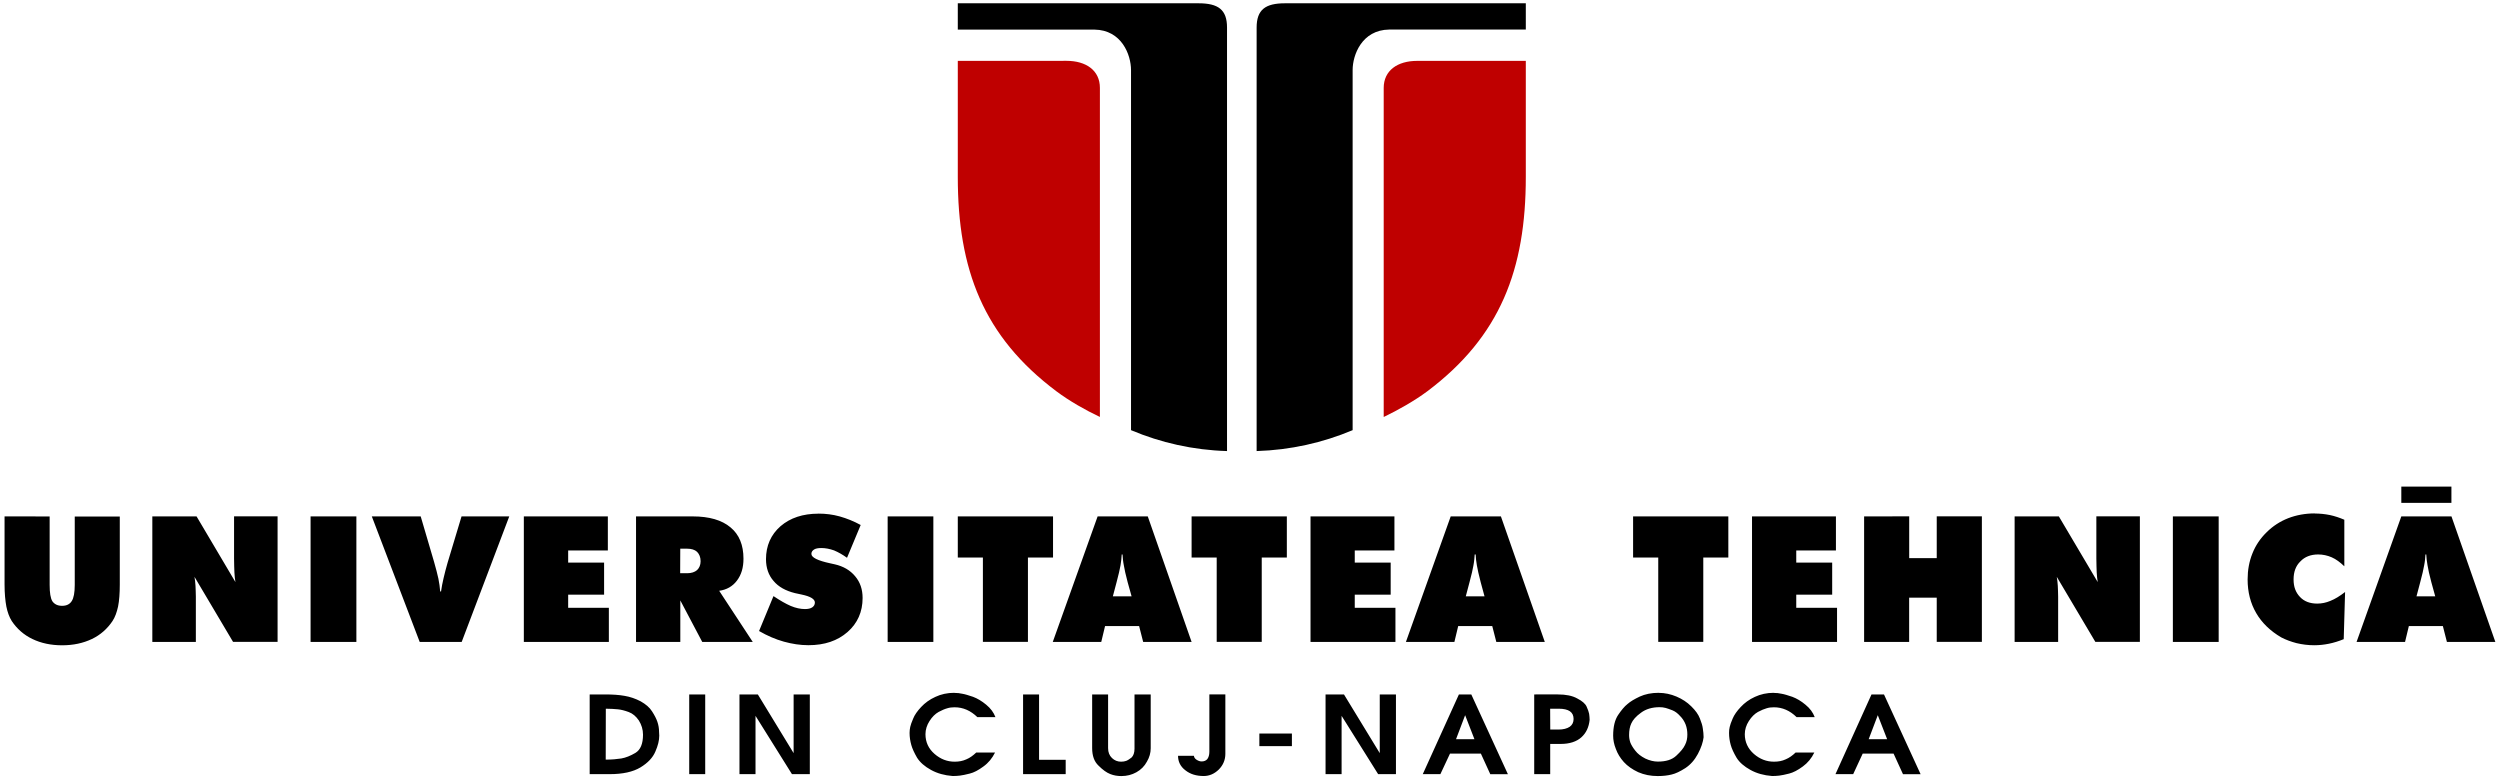
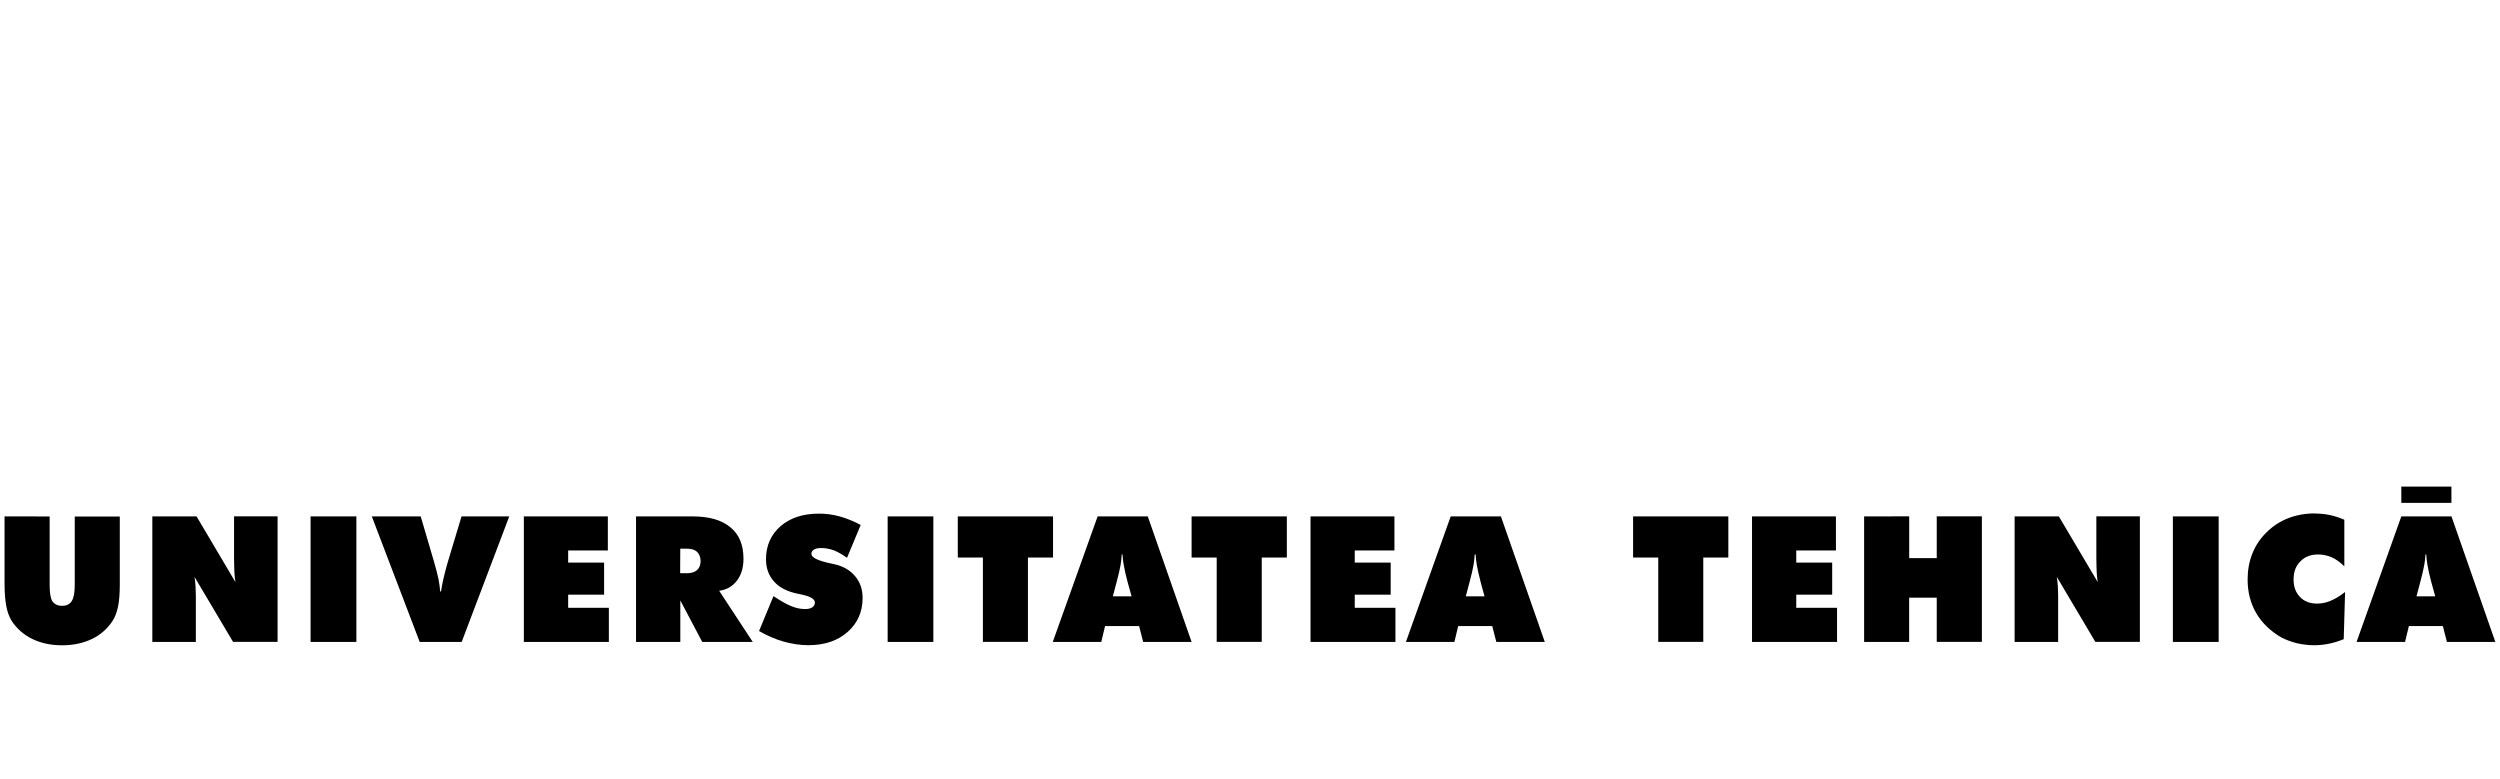
<svg xmlns="http://www.w3.org/2000/svg" width="494" height="154">
  <path d="M474.5 96.15v3.22h9.9v-3.22zm-17.1 5.3c-1.86 0-3.64.32-5.26.95-1.58.62-3.04 1.56-4.25 2.77-1.24 1.2-2.18 2.6-2.8 4.16-.65 1.6-.96 3.32-.96 5.17 0 2.48.56 4.7 1.7 6.65 1.1 1.9 2.78 3.54 4.95 4.8.9.47 1.9.84 3 1.13 1.15.27 2.3.42 3.5.42 1 0 1.94-.1 2.92-.3.98-.2 1.94-.5 2.92-.9l.27-9.32c-1.03.8-2 1.4-2.9 1.75-.86.37-1.74.54-2.6.54-1.43 0-2.57-.42-3.4-1.3-.86-.9-1.28-2-1.28-3.47 0-1.5.44-2.7 1.36-3.58.85-.9 2.04-1.36 3.5-1.36.93 0 1.83.2 2.67.56.87.38 1.66.98 2.5 1.78v-9.2c-.94-.4-1.88-.72-2.86-.93-1-.2-2-.3-3-.3zm-295.67.05c-3.08 0-5.58.83-7.5 2.48-1.9 1.67-2.87 3.85-2.87 6.52 0 1.7.5 3.17 1.5 4.3.96 1.16 2.4 1.95 4.23 2.4.3.07.74.17 1.3.28 1.77.37 2.63.9 2.63 1.58 0 .4-.17.7-.5.94-.36.25-.84.35-1.46.35-.88 0-1.82-.2-2.82-.62-.97-.42-2.12-1.08-3.4-1.94l-2.85 6.9c1.65.95 3.28 1.65 4.9 2.1 1.63.45 3.23.7 4.85.7 3.2 0 5.75-.87 7.73-2.6 1.98-1.73 2.98-4 2.98-6.73 0-1.7-.48-3.13-1.48-4.3-.98-1.18-2.33-1.97-4.02-2.35-.2-.04-.52-.1-.9-.2-2.47-.53-3.72-1.15-3.72-1.86 0-.38.2-.65.52-.86.3-.2.8-.3 1.42-.3.83 0 1.66.16 2.54.47.85.36 1.68.83 2.56 1.46l2.7-6.48c-1.4-.77-2.76-1.3-4.16-1.7-1.37-.38-2.77-.55-4.2-.55zM.9 102.04v13.46c0 1.77.15 3.25.36 4.37.23 1.13.58 2.07 1.06 2.84 1.02 1.53 2.38 2.74 4.07 3.55 1.7.83 3.7 1.25 5.88 1.25 2.2 0 4.17-.42 5.9-1.25 1.68-.8 3.04-2.02 4.06-3.54.5-.76.85-1.72 1.1-2.87.23-1.14.34-2.6.34-4.33v-13.46h-8.9v13.52c0 1.52-.2 2.6-.6 3.2-.38.6-1 .93-1.9.93-.9 0-1.52-.33-1.92-.9-.37-.6-.54-1.68-.54-3.24v-13.52zm29.2 0v24.8h8.6v-8.94c0-.82-.05-1.5-.07-2.15-.04-.63-.1-1.23-.2-1.77l7.62 12.85h8.8v-24.8h-8.6v8.34c0 1.1.05 2.05.07 2.73.04.7.1 1.36.2 1.92l-7.68-12.98zm31.27 0v24.8h9.05v-24.8zm12.1 0l9.46 24.8h8.3l9.4-24.8H91.2l-2.77 9.2c-.3 1.07-.57 2.07-.78 3-.2.9-.4 1.8-.5 2.63h-.17c-.06-.8-.17-1.62-.35-2.52-.2-.9-.48-2.02-.86-3.33l-2.64-8.98zm30.04 0v24.8h16.8v-6.74h-8.04v-2.6h7.1v-6.33h-7.1v-2.4h7.84v-6.73zm22.17 0v24.8h8.75v-8.2l4.33 8.2h9.98l-6.63-10.1c1.46-.2 2.65-.87 3.5-2 .88-1.16 1.3-2.57 1.3-4.34 0-2.7-.84-4.78-2.57-6.2-1.7-1.43-4.2-2.16-7.46-2.16zm49.72 0v24.8h9.03v-24.8zm13.86 0v8.13h4.96v16.66h8.9v-16.66h4.96v-8.13zm27.63 0l-8.86 24.8h9.58l.75-3.13h6.73l.8 3.13h9.57l-8.66-24.8zm18.57 0v8.13h4.96v16.66h8.9v-16.66h4.96v-8.13zm23.5 0v24.8h16.78v-6.74h-8.04v-2.6h7.1v-6.33h-7.1v-2.4h7.84v-6.73zm27.7 0l-8.85 24.8h9.58l.75-3.13h6.73l.8 3.13h9.58l-8.67-24.8zm36.04 0v8.13h4.97v16.66h8.9v-16.66h4.95v-8.13zm23.5 0v24.8H363v-6.74h-8.06v-2.6h7.1v-6.33h-7.1v-2.4h7.84v-6.73zm22.15 0v24.8h8.9v-8.74h5.45v8.73h8.92v-24.8h-8.92v8.26h-5.44v-8.26zm29.74 0v24.8h8.6v-8.94c0-.82-.05-1.5-.07-2.15-.04-.63-.1-1.23-.2-1.77l7.62 12.85h8.8v-24.8h-8.6v8.34c0 1.1.05 2.05.07 2.73.04.7.1 1.36.2 1.92l-7.68-12.98zm31.27 0v24.8h9.05v-24.8zm45.14 0l-8.84 24.8h9.58l.75-3.13h6.72l.8 3.13h9.57l-8.67-24.8zm-340.08 6.38h1.37c.82 0 1.5.2 1.95.62.44.46.7 1.04.7 1.86 0 .75-.26 1.33-.7 1.75-.46.4-1.13.62-1.96.62h-1.38zm87.22 1.14h.17c.05.67.1 1.4.26 2.15.12.78.37 1.88.75 3.32l.78 2.8h-3.7l.74-2.8c.4-1.44.62-2.54.77-3.3.14-.76.2-1.5.24-2.16zm69.78 0h.17c.03.67.1 1.4.24 2.15.13.78.38 1.88.75 3.32l.76 2.8h-3.7l.74-2.8c.4-1.44.63-2.54.77-3.3.15-.76.2-1.5.25-2.16zm187.84 0h.17c.04.67.1 1.4.25 2.15.12.78.37 1.88.75 3.32l.77 2.8h-3.7l.74-2.8c.4-1.44.63-2.54.77-3.3.16-.76.22-1.5.26-2.16z" />
-   <path d="M188.57 136.9c-1.38 0-2.63.28-3.73.8-1.15.52-2.07 1.2-2.82 2s-1.3 1.58-1.58 2.3c-.3.7-.5 1.26-.58 1.64-.08.4-.13.77-.13 1.18 0 .84.13 1.63.34 2.38.2.73.6 1.58 1.14 2.52.6.94 1.5 1.73 2.76 2.42 1.23.68 2.67 1.08 4.27 1.2.48 0 .94-.02 1.44-.08s1.15-.2 1.94-.4c.82-.2 1.7-.66 2.7-1.4.98-.7 1.75-1.64 2.3-2.76h-3.72c-.6.58-1.25 1.06-1.96 1.35-.7.32-1.46.46-2.3.46-1.47 0-2.78-.5-3.97-1.53-1.2-1.04-1.8-2.35-1.8-3.9 0-.9.28-1.8.8-2.6.52-.83 1.13-1.42 1.8-1.8.66-.35 1.24-.6 1.7-.72.46-.15.96-.2 1.46-.2 1.68 0 3.17.66 4.5 1.95h3.57c-.35-.92-.94-1.73-1.83-2.46-.88-.73-1.73-1.23-2.6-1.56-.9-.3-1.6-.52-2.1-.6-.53-.13-1.05-.17-1.57-.17zm139.18 0c-1.43 0-2.68.26-3.73.74-1.06.5-1.87.98-2.43 1.48-.6.47-1.2 1.2-1.85 2.16-.64.96-.98 2.3-.98 4.1 0 .84.17 1.7.53 2.6.33.93.85 1.78 1.58 2.6.73.8 1.7 1.47 2.83 2 1.2.52 2.47.77 3.87.77 1.02 0 1.93-.1 2.73-.3.8-.18 1.7-.62 2.72-1.27 1-.66 1.84-1.6 2.48-2.8.65-1.22 1.02-2.34 1.13-3.3 0-.56-.06-1.13-.15-1.7-.06-.55-.27-1.24-.58-2-.3-.8-.88-1.6-1.7-2.4-.82-.82-1.8-1.46-2.93-1.94-1.14-.48-2.3-.73-3.52-.73zm22.75 0c-1.37 0-2.62.28-3.73.8-1.14.52-2.06 1.2-2.8 2-.76.8-1.3 1.58-1.6 2.3-.3.7-.5 1.26-.58 1.64-.1.4-.13.77-.13 1.18 0 .84.12 1.63.33 2.38.2.73.6 1.58 1.15 2.52.58.94 1.5 1.73 2.75 2.42 1.23.68 2.66 1.08 4.27 1.2.48 0 .93-.02 1.43-.08.5-.06 1.15-.2 1.94-.4.8-.2 1.7-.66 2.7-1.4.97-.7 1.74-1.64 2.28-2.76h-3.7c-.6.58-1.26 1.06-1.97 1.35-.68.32-1.45.46-2.3.46-1.47 0-2.78-.5-3.97-1.53-1.18-1.04-1.8-2.35-1.8-3.9 0-.9.28-1.8.8-2.6.53-.83 1.13-1.42 1.8-1.8.66-.35 1.25-.6 1.7-.72.46-.15.96-.2 1.46-.2 1.67 0 3.17.66 4.48 1.95h3.58c-.35-.92-.93-1.73-1.83-2.46-.87-.73-1.73-1.23-2.6-1.56-.9-.3-1.6-.52-2.1-.6-.53-.13-1.05-.17-1.57-.17zm-233.98.32v15.75h3.98c2.54 0 4.57-.44 6.05-1.33 1.48-.9 2.45-1.94 2.95-3.13.52-1.18.77-2.22.77-3.15 0-.25-.02-.5-.04-.75 0-.7-.12-1.36-.33-1.98-.2-.6-.56-1.3-1.06-2.07-.48-.77-1.23-1.4-2.25-1.98-1.03-.54-2.1-.9-3.18-1.08-1.1-.2-2.4-.28-3.87-.28zm19.67 0v15.75h3.16v-15.75zm9.93 0v15.75h3.17v-11.52l7.2 11.52h3.53v-15.75h-3.2v11.6l-7.07-11.6zm56.04 0v15.75h8.42v-2.83h-5.26v-12.92zm13.65 0v10.6c0 1.5.4 2.67 1.27 3.48.84.84 1.6 1.38 2.3 1.65.67.27 1.42.4 2.2.4 1.1 0 2.07-.25 2.97-.75.9-.5 1.6-1.2 2.08-2.1.5-.84.75-1.74.75-2.63v-10.65h-3.2v10.73c0 .8-.22 1.4-.6 1.75-.4.3-.74.54-1.05.65-.27.1-.63.16-1 .16-.7 0-1.3-.24-1.8-.72-.52-.5-.77-1.14-.77-1.96v-10.6zm23.16 0v11.33c0 .63-.15 1.1-.4 1.44-.25.3-.63.47-1.13.47-.35 0-.68-.13-1.02-.35-.3-.2-.48-.46-.5-.77h-3.14c0 1.16.47 2.12 1.45 2.87.97.77 2.18 1.13 3.62 1.13 1.1 0 2.1-.42 2.98-1.28.85-.85 1.3-1.9 1.3-3.1v-11.75zm22.96 0v15.75h3.17v-11.52l7.22 11.52h3.52v-15.75h-3.2v11.6l-7.07-11.6zm26.35 0l-7.14 15.75h3.48l1.9-4.06h6.1l1.86 4.07h3.48l-7.23-15.75zm14.88 0v15.75h3.16V147h2.1c1.72 0 3.1-.45 4.05-1.3.95-.85 1.5-2.02 1.64-3.46 0-.42-.05-.8-.1-1.2-.07-.38-.24-.84-.5-1.42-.24-.55-.86-1.1-1.84-1.6-.98-.55-2.25-.8-3.86-.8zm66.65 0l-7.12 15.75h3.5l1.88-4.06h6.1l1.86 4.07h3.48l-7.23-15.75zm-41.9 2.52c.43 0 .82.04 1.22.15.35.1.83.26 1.35.47.54.22 1.04.6 1.5 1.12.48.47.84 1.03 1.1 1.68.24.64.34 1.3.34 1.98 0 .75-.12 1.4-.46 2.06-.3.65-.87 1.33-1.73 2.13-.85.8-2.06 1.16-3.64 1.16-.78 0-1.62-.2-2.47-.6-.88-.45-1.52-.95-1.98-1.55-.48-.6-.8-1.15-.98-1.6-.17-.5-.25-.97-.25-1.5 0-.88.13-1.65.44-2.3.3-.67.9-1.38 1.9-2.1.97-.73 2.2-1.1 3.68-1.1zm-208.2.3c.92 0 1.7.06 2.38.12.65.06 1.36.25 2.15.54.8.3 1.44.85 2 1.67.52.83.82 1.77.82 2.8 0 1.8-.5 3-1.5 3.6-.98.58-1.92.95-2.77 1.1-.88.14-1.9.23-3.1.23zm186.6 0h1.68c2 0 2.95.68 2.95 2.03 0 .65-.25 1.17-.75 1.53-.54.37-1.3.56-2.23.56h-1.63zm-16.8 1.28l1.84 4.75h-3.64zm81.54 0l1.85 4.75h-3.65zm-122.2 3.63v2.48h6.43v-2.48z" />
-   <path fill-rule="evenodd" d="M189.26.65v5.2h27c5.4.07 7.23 5 7.23 8V85c5.88 2.48 12.28 3.94 18.97 4.13V5.43c0-3.52-1.74-4.78-5.62-4.78zm64.65 0c-3.87 0-5.6 1.26-5.6 4.8v83.68c6.68-.2 13.08-1.65 18.97-4.13V13.84c0-2.98 1.82-7.92 7.22-8h27V.64z" />
-   <path fill="#bf0000" fill-rule="evenodd" d="M189.26 12.03v22.92c0 18.3 5.03 31.53 19.5 42.38 2.54 1.9 5.7 3.7 8.58 5.06V17.36c0-3.45-2.73-5.34-6.6-5.34zm90.76 0c-3.87 0-6.6 1.9-6.6 5.34V82.4c2.86-1.38 6.03-3.16 8.6-5.07 14.45-10.85 19.48-24.1 19.48-42.38V12.03z" />
</svg>